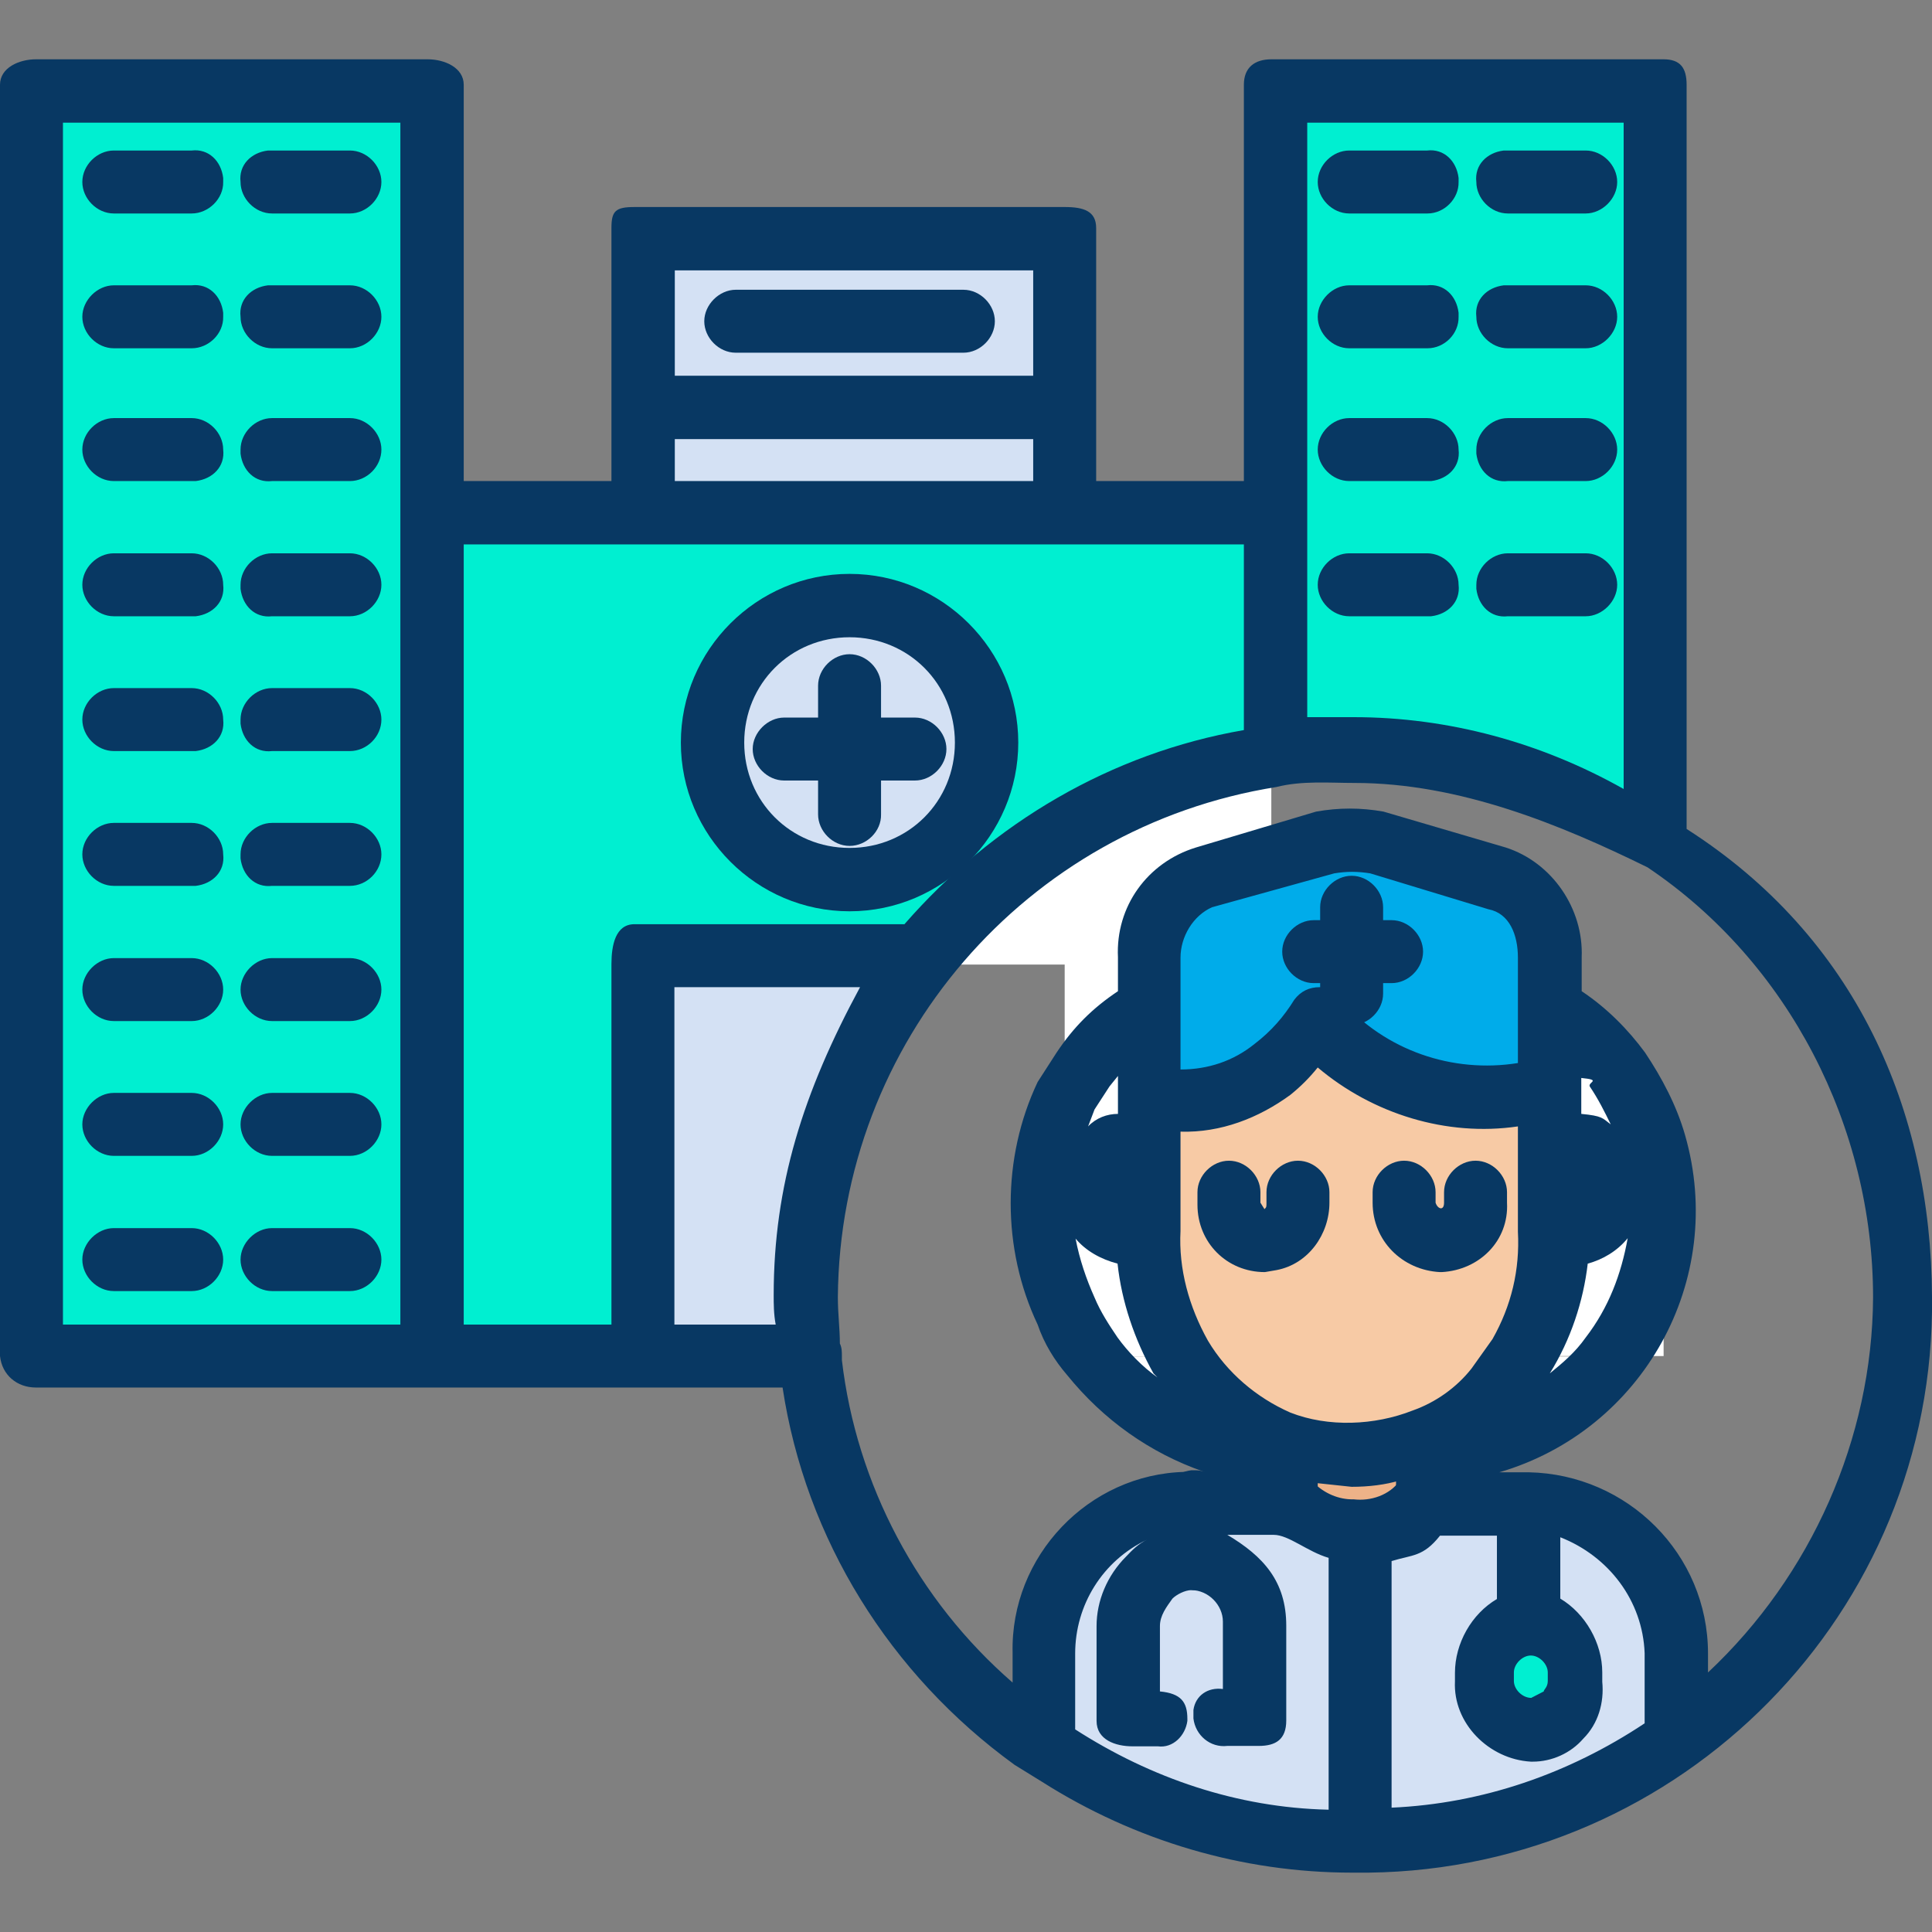
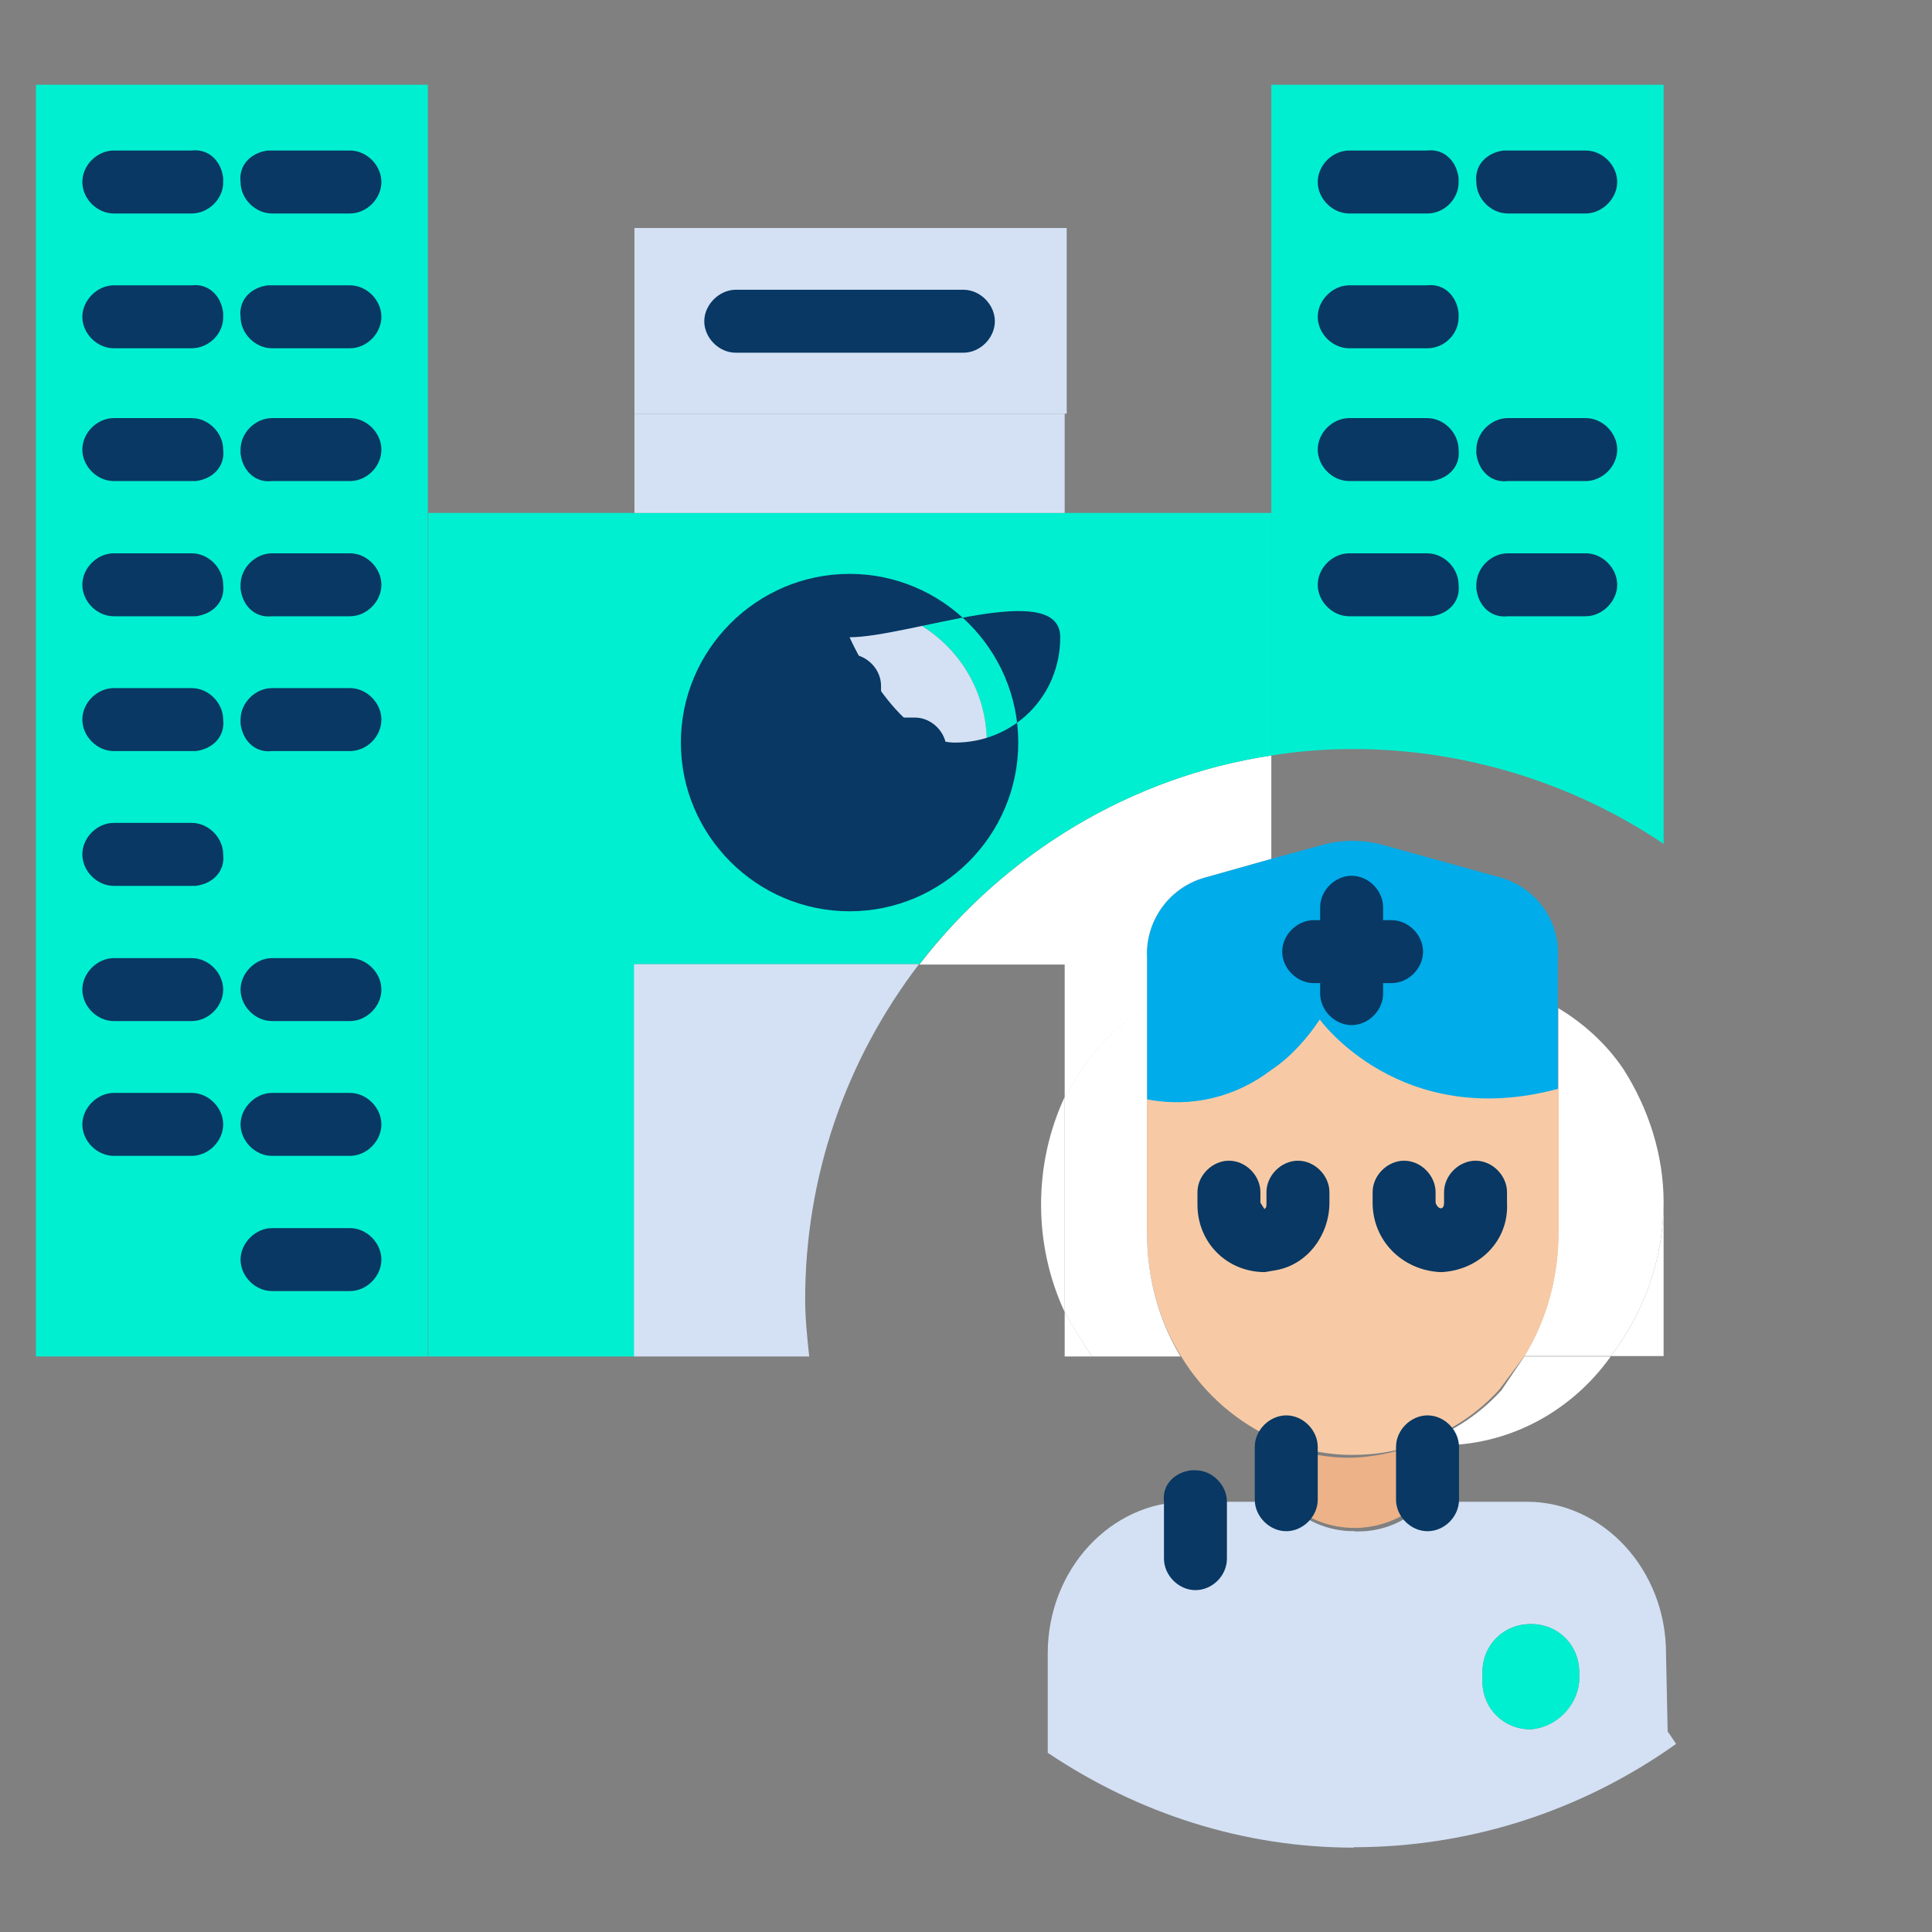
<svg xmlns="http://www.w3.org/2000/svg" version="1.1" id="Capa_1" x="0px" y="0px" viewBox="0 0 478.7 478.7" style="enable-background:new 0 0 478.7 478.7;" xml:space="preserve">
  <rect x="0" y="0" width="478.7" height="478.7" fill="#808080" stroke="none" />
  <path style="fill:#D4E1F4;" d="M413.2,428.994l2.1,3.1c-23.5,16.7-51.2,25.6-79.9,25.6h-0.5v-78.3c6.8,0.5,13.6-2.1,18.3-7.3h25.1  c18.8,0,34.5,16.7,34.5,37.6L413.2,428.994z M391.3,416.494v-2.1c0-6.8-5.2-12-12-12l0,0c-6.8,0-12,5.2-12,12l0,0v2.1  c0,6.8,5.2,12,12,12l0,0C385.5,427.994,390.8,422.794,391.3,416.494z" />
  <path style="fill:#FFFFFF;" d="M412.2,297.894v38.1h-13.1C407.5,325.094,412.2,311.494,412.2,297.894z" />
  <path style="fill:#00EFD1;" d="M412.2,20.994v188.1c-22.5-15.2-49.6-23.5-76.8-23.5c-6.8,0-13.6,0.5-20.4,1.6v-166.2H412.2z" />
  <g>
    <path style="fill:#FFFFFF;" d="M402.3,264.994c6.3,9.9,9.9,21.4,9.9,32.9c0,13.6-4.7,27.2-13.1,38.1h-21.4   c5.7-9.4,8.4-19.9,8.4-30.8v-55.4C392.3,253.494,398.1,258.694,402.3,264.994z" />
    <path style="fill:#FFFFFF;" d="M377.7,336.094h21.4c-10.4,14.6-27.2,23-44.9,21.9h-0.5v-1c6.8-2.6,13.1-6.8,18.3-12.5   L377.7,336.094z" />
  </g>
  <path style="fill:#00EFD1;" d="M391.3,414.394v2.1c-0.5,6.3-5.7,11.5-12,12c-6.8,0-12-5.2-12-12l0,0v-2.1c0-6.8,5.2-12,12-12l0,0  C386.1,402.394,391.3,407.594,391.3,414.394L391.3,414.394z" />
  <path style="fill:#EDB288;" d="M353.1,356.994v1l0,0v13.1l0,0c-9.4,9.9-25.1,9.9-34.5,0.5c0,0,0,0-0.5-0.5l0,0v-12.5h0.5  c5.2,1.6,10.4,2.6,15.7,2.6C340.6,361.094,347.4,359.594,353.1,356.994z" />
  <path style="fill:#D4E1F4;" d="M296.2,372.094h22.5c4.2,4.7,10.4,7.3,16.7,7.3v78.4c-27.2,0-53.3-8.4-75.8-23.5l0,0v-24.6  c0-20.9,15.7-37.6,34.5-37.6L296.2,372.094L296.2,372.094z" />
-   <path style="fill:#FFFFFF;" d="M316.6,356.994v1h-1c-17.8,0.5-34.5-7.3-44.9-21.9h21.9C298.3,345.494,306.7,352.794,316.6,356.994z" />
  <path style="fill:#F7CAA5;" d="M327,252.494c-3.1,4.7-7.3,9.4-12,12.5l0,0c-8.9,6.8-19.9,9.4-30.8,7.3v32.9c0,11,2.6,21.4,8.4,30.8  c5.7,9.4,14.1,16.7,24,20.9l2.6,1c5.2,1.6,10.4,2.6,15.7,2.6c6.3,0,12.5-1,18.3-3.7c6.8-2.6,13.1-6.8,18.3-12.5l6.3-8.4h-62.7l0,0  h62.7c5.7-9.4,8.4-19.9,8.4-30.8v-35.5C346.9,280.194,327,252.494,327,252.494z" />
  <path style="fill:#00ACEA;" d="M372,217.494l-30.3-8.4c-4.2-1-8.9-1-13.1,0l-13.6,3.7l0,0l-16.7,4.7c-8.9,2.6-14.6,11-14.1,19.9  v12.5v22.5c11,2.1,21.9-0.5,30.8-7.3l0,0c4.7-3.1,8.9-7.8,12-12.5c0,0,19.9,27.7,59,17.2v-19.9v-12.5  C386.6,228.394,380.8,220.094,372,217.494z" />
  <path style="fill:#FFFFFF;" d="M315,187.194v25.6l-16.7,4.7c-8.9,2.6-14.6,11-14.1,19.9v12.5h-0.5c-6.3,3.7-11.5,8.9-15.7,15.2  l-4.2,6.8v-32.9h-36C249.2,211.194,280.5,192.394,315,187.194z" />
  <path style="fill:#00EFD1;" d="M315,127.094v60.1c-34.5,5.2-65.8,24-87.2,51.7h-70.5v97.2h-51.2v-209L315,127.094L315,127.094z   M244.5,183.994c0-18.8-15.2-34-34-34s-34,15.2-34,34s15.2,34,34,34S244.5,202.794,244.5,183.994z" />
  <g>
    <path style="fill:#FFFFFF;" d="M292.5,336.094h-21.9c-2.6-3.7-4.7-7.3-6.8-11v-53.3l4.2-6.8c4.2-6.3,9.4-11.5,15.7-15.2h0.5v55.4   C284.2,316.194,286.8,326.594,292.5,336.094z" />
    <path style="fill:#FFFFFF;" d="M270.6,336.094h-6.8v-11C265.9,328.694,268,332.394,270.6,336.094z" />
    <path style="fill:#FFFFFF;" d="M263.8,271.794v53.3C256,308.394,256,288.494,263.8,271.794z" />
  </g>
  <g>
    <polygon style="fill:#D4E1F4;" points="263.8,126.594 263.8,127.094 157.2,127.094 157.2,126.594 157.2,102.494 263.8,102.494  " />
    <rect x="157.2" y="56.494" style="fill:#D4E1F4;" width="107.1" height="46" />
    <circle style="fill:#D4E1F4;" cx="210.5" cy="183.994" r="34" />
    <path style="fill:#D4E1F4;" d="M157.2,238.894h70.5c-18.3,24-28.2,52.8-28.2,83.1c0,4.7,0.5,9.4,1,14.1h-43.4v-97.2H157.2z" />
  </g>
  <polygon style="fill:#00EFD1;" points="106,127.094 106,336.094 8.9,336.094 8.9,20.994 106,20.994 " />
  <g>
    <path style="fill:#083863;" d="M47.5,252.994H28.2c-4.2,0-7.8-3.7-7.8-7.8s3.7-7.8,7.8-7.8h19.3c4.2,0,7.8,3.7,7.8,7.8   S51.7,252.994,47.5,252.994z" />
    <path style="fill:#083863;" d="M86.7,252.994H67.4c-4.2,0-7.8-3.7-7.8-7.8s3.7-7.8,7.8-7.8h19.3c4.2,0,7.8,3.7,7.8,7.8   S90.9,252.994,86.7,252.994z" />
    <path style="fill:#083863;" d="M47.5,286.394H28.2c-4.2,0-7.8-3.7-7.8-7.8s3.7-7.8,7.8-7.8h19.3c4.2,0,7.8,3.7,7.8,7.8   S51.7,286.394,47.5,286.394z" />
    <path style="fill:#083863;" d="M86.7,286.394H67.4c-4.2,0-7.8-3.7-7.8-7.8s3.7-7.8,7.8-7.8h19.3c4.2,0,7.8,3.7,7.8,7.8   S90.9,286.394,86.7,286.394z" />
-     <path style="fill:#083863;" d="M47.5,319.894H28.2c-4.2,0-7.8-3.7-7.8-7.8s3.7-7.8,7.8-7.8h19.3c4.2,0,7.8,3.7,7.8,7.8   S51.7,319.894,47.5,319.894z" />
    <path style="fill:#083863;" d="M86.7,319.894H67.4c-4.2,0-7.8-3.7-7.8-7.8s3.7-7.8,7.8-7.8h19.3c4.2,0,7.8,3.7,7.8,7.8   S90.9,319.894,86.7,319.894z" />
    <path style="fill:#083863;" d="M47.5,86.294H28.2c-4.2,0-7.8-3.7-7.8-7.8s3.7-7.8,7.8-7.8h19.3c4.2-0.5,7.3,2.6,7.8,6.8   c0,0.5,0,0.5,0,1C55.4,82.694,51.7,86.294,47.5,86.294z" />
    <path style="fill:#083863;" d="M86.7,86.294H67.4c-4.2,0-7.8-3.7-7.8-7.8c-0.5-4.2,2.6-7.3,6.8-7.8c0.5,0,0.5,0,1,0h19.3   c4.2,0,7.8,3.7,7.8,7.8S90.9,86.294,86.7,86.294z" />
    <path style="fill:#083863;" d="M47.5,52.894H28.2c-4.2,0-7.8-3.7-7.8-7.8c0-4.2,3.7-7.8,7.8-7.8h19.3c4.2-0.5,7.3,2.6,7.8,6.8   c0,0.5,0,0.5,0,1C55.4,49.194,51.7,52.894,47.5,52.894z" />
    <path style="fill:#083863;" d="M86.7,52.894H67.4c-4.2,0-7.8-3.7-7.8-7.8c-0.5-4.2,2.6-7.3,6.8-7.8c0.5,0,0.5,0,1,0h19.3   c4.2,0,7.8,3.7,7.8,7.8S90.9,52.894,86.7,52.894z" />
    <path style="fill:#083863;" d="M226.7,193.394h-32.4c-4.2,0-7.8-3.7-7.8-7.8s3.7-7.8,7.8-7.8h32.4c4.2,0,7.8,3.7,7.8,7.8   S230.9,193.394,226.7,193.394z" />
    <path style="fill:#083863;" d="M210.5,209.594c-4.2,0-7.8-3.7-7.8-7.8v-31.9c0-4.2,3.7-7.8,7.8-7.8c4.2,0,7.8,3.7,7.8,7.8v31.9   C218.4,205.994,214.7,209.594,210.5,209.594z" />
-     <path style="fill:#083863;" d="M210.5,225.794c-23,0-41.8-18.8-41.8-41.8s18.8-41.8,41.8-41.8s41.8,18.8,41.8,41.8   S233.5,225.794,210.5,225.794z M210.5,157.894c-14.6,0-26.1,11.5-26.1,26.1s11.5,26.1,26.1,26.1s26.1-11.5,26.1-26.1   S225.1,157.894,210.5,157.894z" />
+     <path style="fill:#083863;" d="M210.5,225.794c-23,0-41.8-18.8-41.8-41.8s18.8-41.8,41.8-41.8s41.8,18.8,41.8,41.8   S233.5,225.794,210.5,225.794z M210.5,157.894s11.5,26.1,26.1,26.1s26.1-11.5,26.1-26.1   S225.1,157.894,210.5,157.894z" />
    <path style="fill:#083863;" d="M47.5,152.694H28.2c-4.2,0-7.8-3.7-7.8-7.8c0-4.2,3.7-7.8,7.8-7.8h19.3c4.2,0,7.8,3.7,7.8,7.8   c0.5,4.2-2.6,7.3-6.8,7.8C48,152.694,48,152.694,47.5,152.694z" />
    <path style="fill:#083863;" d="M86.7,152.694H67.4c-4.2,0.5-7.3-2.6-7.8-6.8c0-0.5,0-0.5,0-1c0-4.2,3.7-7.8,7.8-7.8h19.3   c4.2,0,7.8,3.7,7.8,7.8S90.9,152.694,86.7,152.694z" />
    <path style="fill:#083863;" d="M47.5,119.194H28.2c-4.2,0-7.8-3.7-7.8-7.8c0-4.2,3.7-7.8,7.8-7.8h19.3c4.2,0,7.8,3.7,7.8,7.8   c0.5,4.2-2.6,7.3-6.8,7.8C48,119.194,48,119.194,47.5,119.194z" />
    <path style="fill:#083863;" d="M86.7,119.194H67.4c-4.2,0.5-7.3-2.6-7.8-6.8c0-0.5,0-0.5,0-1c0-4.2,3.7-7.8,7.8-7.8h19.3   c4.2,0,7.8,3.7,7.8,7.8C94.5,115.594,90.9,119.194,86.7,119.194z" />
    <path style="fill:#083863;" d="M47.5,219.494H28.2c-4.2,0-7.8-3.7-7.8-7.8c0-4.2,3.7-7.8,7.8-7.8h19.3c4.2,0,7.8,3.7,7.8,7.8   c0.5,4.2-2.6,7.3-6.8,7.8C48,219.494,48,219.494,47.5,219.494z" />
-     <path style="fill:#083863;" d="M86.7,219.494H67.4c-4.2,0.5-7.3-2.6-7.8-6.8c0-0.5,0-0.5,0-1c0-4.2,3.7-7.8,7.8-7.8h19.3   c4.2,0,7.8,3.7,7.8,7.8C94.5,215.894,90.9,219.494,86.7,219.494z" />
    <path style="fill:#083863;" d="M47.5,186.094H28.2c-4.2,0-7.8-3.7-7.8-7.8c0-4.2,3.7-7.8,7.8-7.8h19.3c4.2,0,7.8,3.7,7.8,7.8   c0.5,4.2-2.6,7.3-6.8,7.8C48,186.094,48,186.094,47.5,186.094z" />
    <path style="fill:#083863;" d="M86.7,186.094H67.4c-4.2,0.5-7.3-2.6-7.8-6.8c0-0.5,0-0.5,0-1c0-4.2,3.7-7.8,7.8-7.8h19.3   c4.2,0,7.8,3.7,7.8,7.8C94.5,182.494,90.9,186.094,86.7,186.094z" />
    <path style="fill:#083863;" d="M353.7,86.294h-19.4c-4.2,0-7.8-3.7-7.8-7.8s3.7-7.8,7.8-7.8h19.3c4.2-0.5,7.3,2.6,7.8,6.8   c0,0.5,0,0.5,0,1C361.5,82.694,357.9,86.294,353.7,86.294z" />
-     <path style="fill:#083863;" d="M392.9,86.294h-19.3c-4.2,0-7.8-3.7-7.8-7.8c-0.5-4.2,2.6-7.3,6.8-7.8c0.5,0,0.5,0,1,0h19.3   c4.2,0,7.8,3.7,7.8,7.8S397,86.294,392.9,86.294z" />
    <path style="fill:#083863;" d="M353.7,52.894h-19.4c-4.2,0-7.8-3.7-7.8-7.8c0-4.2,3.7-7.8,7.8-7.8h19.3c4.2-0.5,7.3,2.6,7.8,6.8   c0,0.5,0,0.5,0,1C361.5,49.194,357.9,52.894,353.7,52.894z" />
    <path style="fill:#083863;" d="M392.9,52.894h-19.3c-4.2,0-7.8-3.7-7.8-7.8c-0.5-4.2,2.6-7.3,6.8-7.8c0.5,0,0.5,0,1,0h19.3   c4.2,0,7.8,3.7,7.8,7.8S397,52.894,392.9,52.894z" />
    <path style="fill:#083863;" d="M353.7,152.694h-19.4c-4.2,0-7.8-3.7-7.8-7.8c0-4.2,3.7-7.8,7.8-7.8l0,0h19.3c4.2,0,7.8,3.7,7.8,7.8   c0.5,4.2-2.6,7.3-6.8,7.8C354.2,152.694,354.2,152.694,353.7,152.694z" />
    <path style="fill:#083863;" d="M392.9,152.694h-19.3c-4.2,0.5-7.3-2.6-7.8-6.8c0-0.5,0-0.5,0-1c0-4.2,3.7-7.8,7.8-7.8h19.3   c4.2,0,7.8,3.7,7.8,7.8S397,152.694,392.9,152.694L392.9,152.694z" />
    <path style="fill:#083863;" d="M353.7,119.194h-19.4c-4.2,0-7.8-3.7-7.8-7.8c0-4.2,3.7-7.8,7.8-7.8h19.3c4.2,0,7.8,3.7,7.8,7.8   c0.5,4.2-2.6,7.3-6.8,7.8C354.2,119.194,354.2,119.194,353.7,119.194z" />
    <path style="fill:#083863;" d="M392.9,119.194h-19.3c-4.2,0.5-7.3-2.6-7.8-6.8c0-0.5,0-0.5,0-1c0-4.2,3.7-7.8,7.8-7.8h19.3   c4.2,0,7.8,3.7,7.8,7.8C400.7,115.594,397,119.194,392.9,119.194z" />
    <path style="fill:#083863;" d="M238.7,87.394h-56.4c-4.2,0-7.8-3.7-7.8-7.8s3.7-7.8,7.8-7.8h56.4c4.2,0,7.8,3.7,7.8,7.8   S242.9,87.394,238.7,87.394z" />
    <path style="fill:#083863;" d="M318.7,379.394c-4.2,0-7.8-3.7-7.8-7.8v-13.1c0-4.2,3.7-7.8,7.8-7.8c4.2,0,7.8,3.7,7.8,7.8v13.1   C326.5,375.794,322.8,379.394,318.7,379.394z" />
    <path style="fill:#083863;" d="M353.7,379.394c-4.2,0-7.8-3.7-7.8-7.8v-13.1c0-4.2,3.7-7.8,7.8-7.8c4.2,0,7.8,3.7,7.8,7.8v13.1   C361.5,375.794,357.9,379.394,353.7,379.394z" />
    <path style="fill:#083863;" d="M313.4,315.194c-9.4,0-16.7-7.3-16.7-16.7v-0.5v-2.6c0-4.2,3.7-7.8,7.8-7.8c4.2,0,7.8,3.7,7.8,7.8   v2.6l1,1.6l0,0c0.5-0.5,0.5-0.5,0.5-1.6v-2.6c0-4.2,3.7-7.8,7.8-7.8c4.2,0,7.8,3.7,7.8,7.8v2.6c0,7.8-5.2,15.2-13.1,16.7   L313.4,315.194z" />
    <path style="fill:#083863;" d="M356.8,315.194c-9.4-0.5-16.7-7.8-16.7-17.2v-2.6c0-4.2,3.7-7.8,7.8-7.8c4.2,0,7.8,3.7,7.8,7.8v2.6   c0.5,1.6,2.1,2.1,2.1,0v-2.6c0-4.2,3.7-7.8,7.8-7.8c4.2,0,7.8,3.7,7.8,7.8v2.6c0.5,9.4-6.8,16.7-16.2,17.2H356.8z" />
    <path style="fill:#083863;" d="M296.2,393.994c-4.2,0-7.8-3.7-7.8-7.8v-14.1c-0.5-4.2,2.6-7.3,6.8-7.8c0.5,0,0.5,0,1,0   c4.2,0,7.8,3.7,7.8,7.8v14.1C304,390.394,300.4,393.994,296.2,393.994z" />
-     <path style="fill:#083863;" d="M417.9,205.394v-184.4c0-4.2-1.6-6.3-5.7-6.3H315c-4.2,0-6.8,2.1-6.8,6.3v98.2h-36.6v-62.7   c0-4.2-3.1-5.2-7.8-5.2H157.2c-4.7,0-5.7,1-5.7,5.2v62.7h-36.6v-98.2c0-4.2-4.7-6.3-8.9-6.3H8.9c-4.2,0-8.9,2.1-8.9,6.3v315   c0.5,4.7,4.2,7.8,8.9,7.8h97.2h87.8c5.7,37.6,26.6,71.1,57.5,93.5l6.8,4.2c23,14.6,49.6,22.5,76.8,22.5h0.5   c77.8,1,142.1-61.1,143.2-139c0-1,0-2.6,0-3.7C478.5,274.894,459.7,232.094,417.9,205.394z M323.9,30.394h78.4v165.1   c-20.4-11.5-43.4-17.8-66.9-17.8h-11.5V30.394z M167.2,66.994H256v26.1h-88.8L167.2,66.994L167.2,66.994z M167.2,108.794H256v10.4   h-88.8L167.2,108.794L167.2,108.794z M308.2,134.894v46c-32.9,5.7-62.2,23-84.1,48.1h-66.9c-4.7,0-5.7,5.2-5.7,9.9v89.3h-36.6   v-193.3H308.2z M191.7,320.894c0,2.1,0,4.7,0.5,7.3h-25.1v-83.6h46C199,270.694,191.7,293.694,191.7,320.894z M15.6,30.394h83.6   v297.8H15.6V30.394z M329.1,448.394c-22.5-0.5-43.9-7.8-62.7-19.9v-18.8c0-12,6.8-23,17.8-28.2c-2.1,1-3.7,2.6-5.2,4.2   c-4.7,4.7-7.3,11-7.3,17.2v23.5c0,4.7,4.7,6.3,8.9,6.3h6.3c3.7,0.5,6.8-2.6,7.3-6.3v-0.5c0-4.2-1.6-6.3-6.8-6.8v-16.2   c0-2.6,1.6-4.7,3.1-6.8c1-1,3.1-2.1,4.7-2.1c4.2,0,7.8,3.7,7.8,7.8c0,0.5,0,0.5,0,1v15.7c-3.7-0.5-6.8,1.6-7.3,5.2   c0,0.5,0,1.6,0,2.1c0.5,4.2,4.2,7.3,8.4,6.8h7.8c4.2,0,6.8-1.6,6.8-6.3v-23.5c0-11-5.7-17.2-14.6-22.5h11.5c3.7,0,8.4,4.2,13.6,5.7   v62.4H329.1z M319.7,271.294c2.6-2.1,4.7-4.2,6.8-6.8c13.6,11.5,31.9,17.2,49.6,14.6v26.1c0.5,9.4-1.6,18.3-6.3,26.6l-5.2,7.3   c-3.7,4.7-8.9,8.4-14.6,10.4c-9.4,3.7-20.9,4.2-30.3,0.5l0,0c-8.4-3.7-15.7-9.9-20.4-17.8c-4.7-8.4-7.3-17.8-6.8-27.2v-24.6   C302.5,280.694,311.9,276.994,319.7,271.294z M292.5,264.994v-15.2v-12.5c0-5.2,3.1-10.4,7.8-12.5l30.3-8.4c3.1-0.5,5.7-0.5,8.9,0   l29.3,8.9c5.2,1,7.3,6.3,7.3,12v26.1c-16.2,2.6-32.9-3.1-43.9-15.7c-1.6-2.1-2.6-3.1-5.2-3.1s-4.7,1-6.3,3.1   c-2.6,4.2-5.7,7.8-9.9,11C305.6,262.894,299.3,264.994,292.5,264.994z M325.5,367.394l9.4,1c4.2,0,8.4-0.5,12-1.6   c-2.6,3.7-7.3,5.2-11.5,4.7C331.7,371.594,328.1,369.994,325.5,367.394z M407.5,426.994c-18.8,12.5-40.2,19.9-62.7,20.9v-61.1   c5.2-1.6,7.8-1,12-6.3h14.1v15.7c-6.3,3.7-10.4,11-10.4,18.3v2.1c-0.5,10.4,8.4,19.3,18.8,19.9h0.5c4.7,0,9.4-2.1,12.5-5.7   c3.7-3.7,5.2-8.9,4.7-14.1v-2.3c0-7.3-4.2-14.6-10.4-18.3v-15.2c12,4.7,20.4,15.7,20.9,28.7V426.994z M375.1,416.494v-2.1   c0-2.1,2.1-4.2,4.2-4.2s4.2,2.1,4.2,4.2v2.1c0,1.6-1,2.1-1,2.6l-3.1,1.6C377.2,420.694,375.1,418.594,375.1,416.494z    M423.2,414.394v-4.7c0-24.6-19.9-44.4-44.4-44.9h-7.3c35.5-10.4,56.4-47.5,46-83.6c-2.1-7.3-5.7-14.1-9.9-20.4   c-4.2-5.7-9.4-11-15.7-15.2v-8.4c0.5-12-7.3-23.5-18.8-27.2l-30.3-8.9c-5.7-1-11-1-16.7,0l-29.8,8.9c-12,3.7-19.9,14.6-19.3,27.2   v8.4c-6.3,4.2-11,8.9-15.2,15.2l-4.7,7.3c-8.9,18.8-8.9,41.3,0,60.1c1.6,4.7,4.2,8.9,7.3,12.5c8.9,11,20.4,19.3,34,24h-4.7   c-24,0.5-43.4,20.9-42.8,44.9l0,0v7.3c-23.5-20.4-38.7-49.1-42.3-79.9c0-0.5,0-0.5,0-1c0-1,0-2.1-0.5-3.1c0-3.7-0.5-7.3-0.5-11.5   c0.5-63.2,46.5-116.5,108.7-126.4c6.3-1.6,13.1-1,19.3-1c26.1,0,51.2,10.4,72.6,20.9c35,23.5,55.9,64.3,55.9,106.6   C463.9,356.394,448.8,390.394,423.2,414.394z M393.9,269.194c2.1,3.1,3.7,6.3,5.2,9.4c-2.1-1.6-2.1-2.1-7.3-2.6v-8.9   C397,267.594,393.4,268.094,393.9,269.194z M393.4,313.094c3.7-1,7.3-3.1,9.9-6.3c-1.6,8.9-4.7,17.2-10.4,24.6   c-2.6,3.7-5.7,6.3-8.9,8.9l0,0C389.2,331.894,392.3,322.494,393.4,313.094z M276.9,313.094c1,9.4,4.2,18.8,8.9,27.2l1,1   c-3.7-2.6-7.3-6.3-9.9-9.9c-2.1-3.1-4.2-6.3-5.7-9.9c-2.1-4.7-3.7-9.4-4.7-14.6C269,309.894,272.7,311.994,276.9,313.094z    M269.6,279.094l1.6-4.2l3.7-5.7l2.1-2.6v9.4C274.3,275.994,271.6,276.994,269.6,279.094z" />
    <path style="fill:#083863;" d="M344.8,243.594h-19.3c-4.2,0-7.8-3.7-7.8-7.8c0-4.2,3.7-7.8,7.8-7.8h19.3c4.2,0,7.8,3.7,7.8,7.8   C352.6,239.894,349,243.594,344.8,243.594z" />
    <path style="fill:#083863;" d="M334.9,253.994c-4.2,0-7.8-3.7-7.8-7.8v-21.4c0-4.2,3.7-7.8,7.8-7.8c4.2,0,7.8,3.7,7.8,7.8v21.4   C342.7,250.394,339,253.994,334.9,253.994z" />
  </g>
  <g>
</g>
  <g>
</g>
  <g>
</g>
  <g>
</g>
  <g>
</g>
  <g>
</g>
  <g>
</g>
  <g>
</g>
  <g>
</g>
  <g>
</g>
  <g>
</g>
  <g>
</g>
  <g>
</g>
  <g>
</g>
  <g>
</g>
</svg>